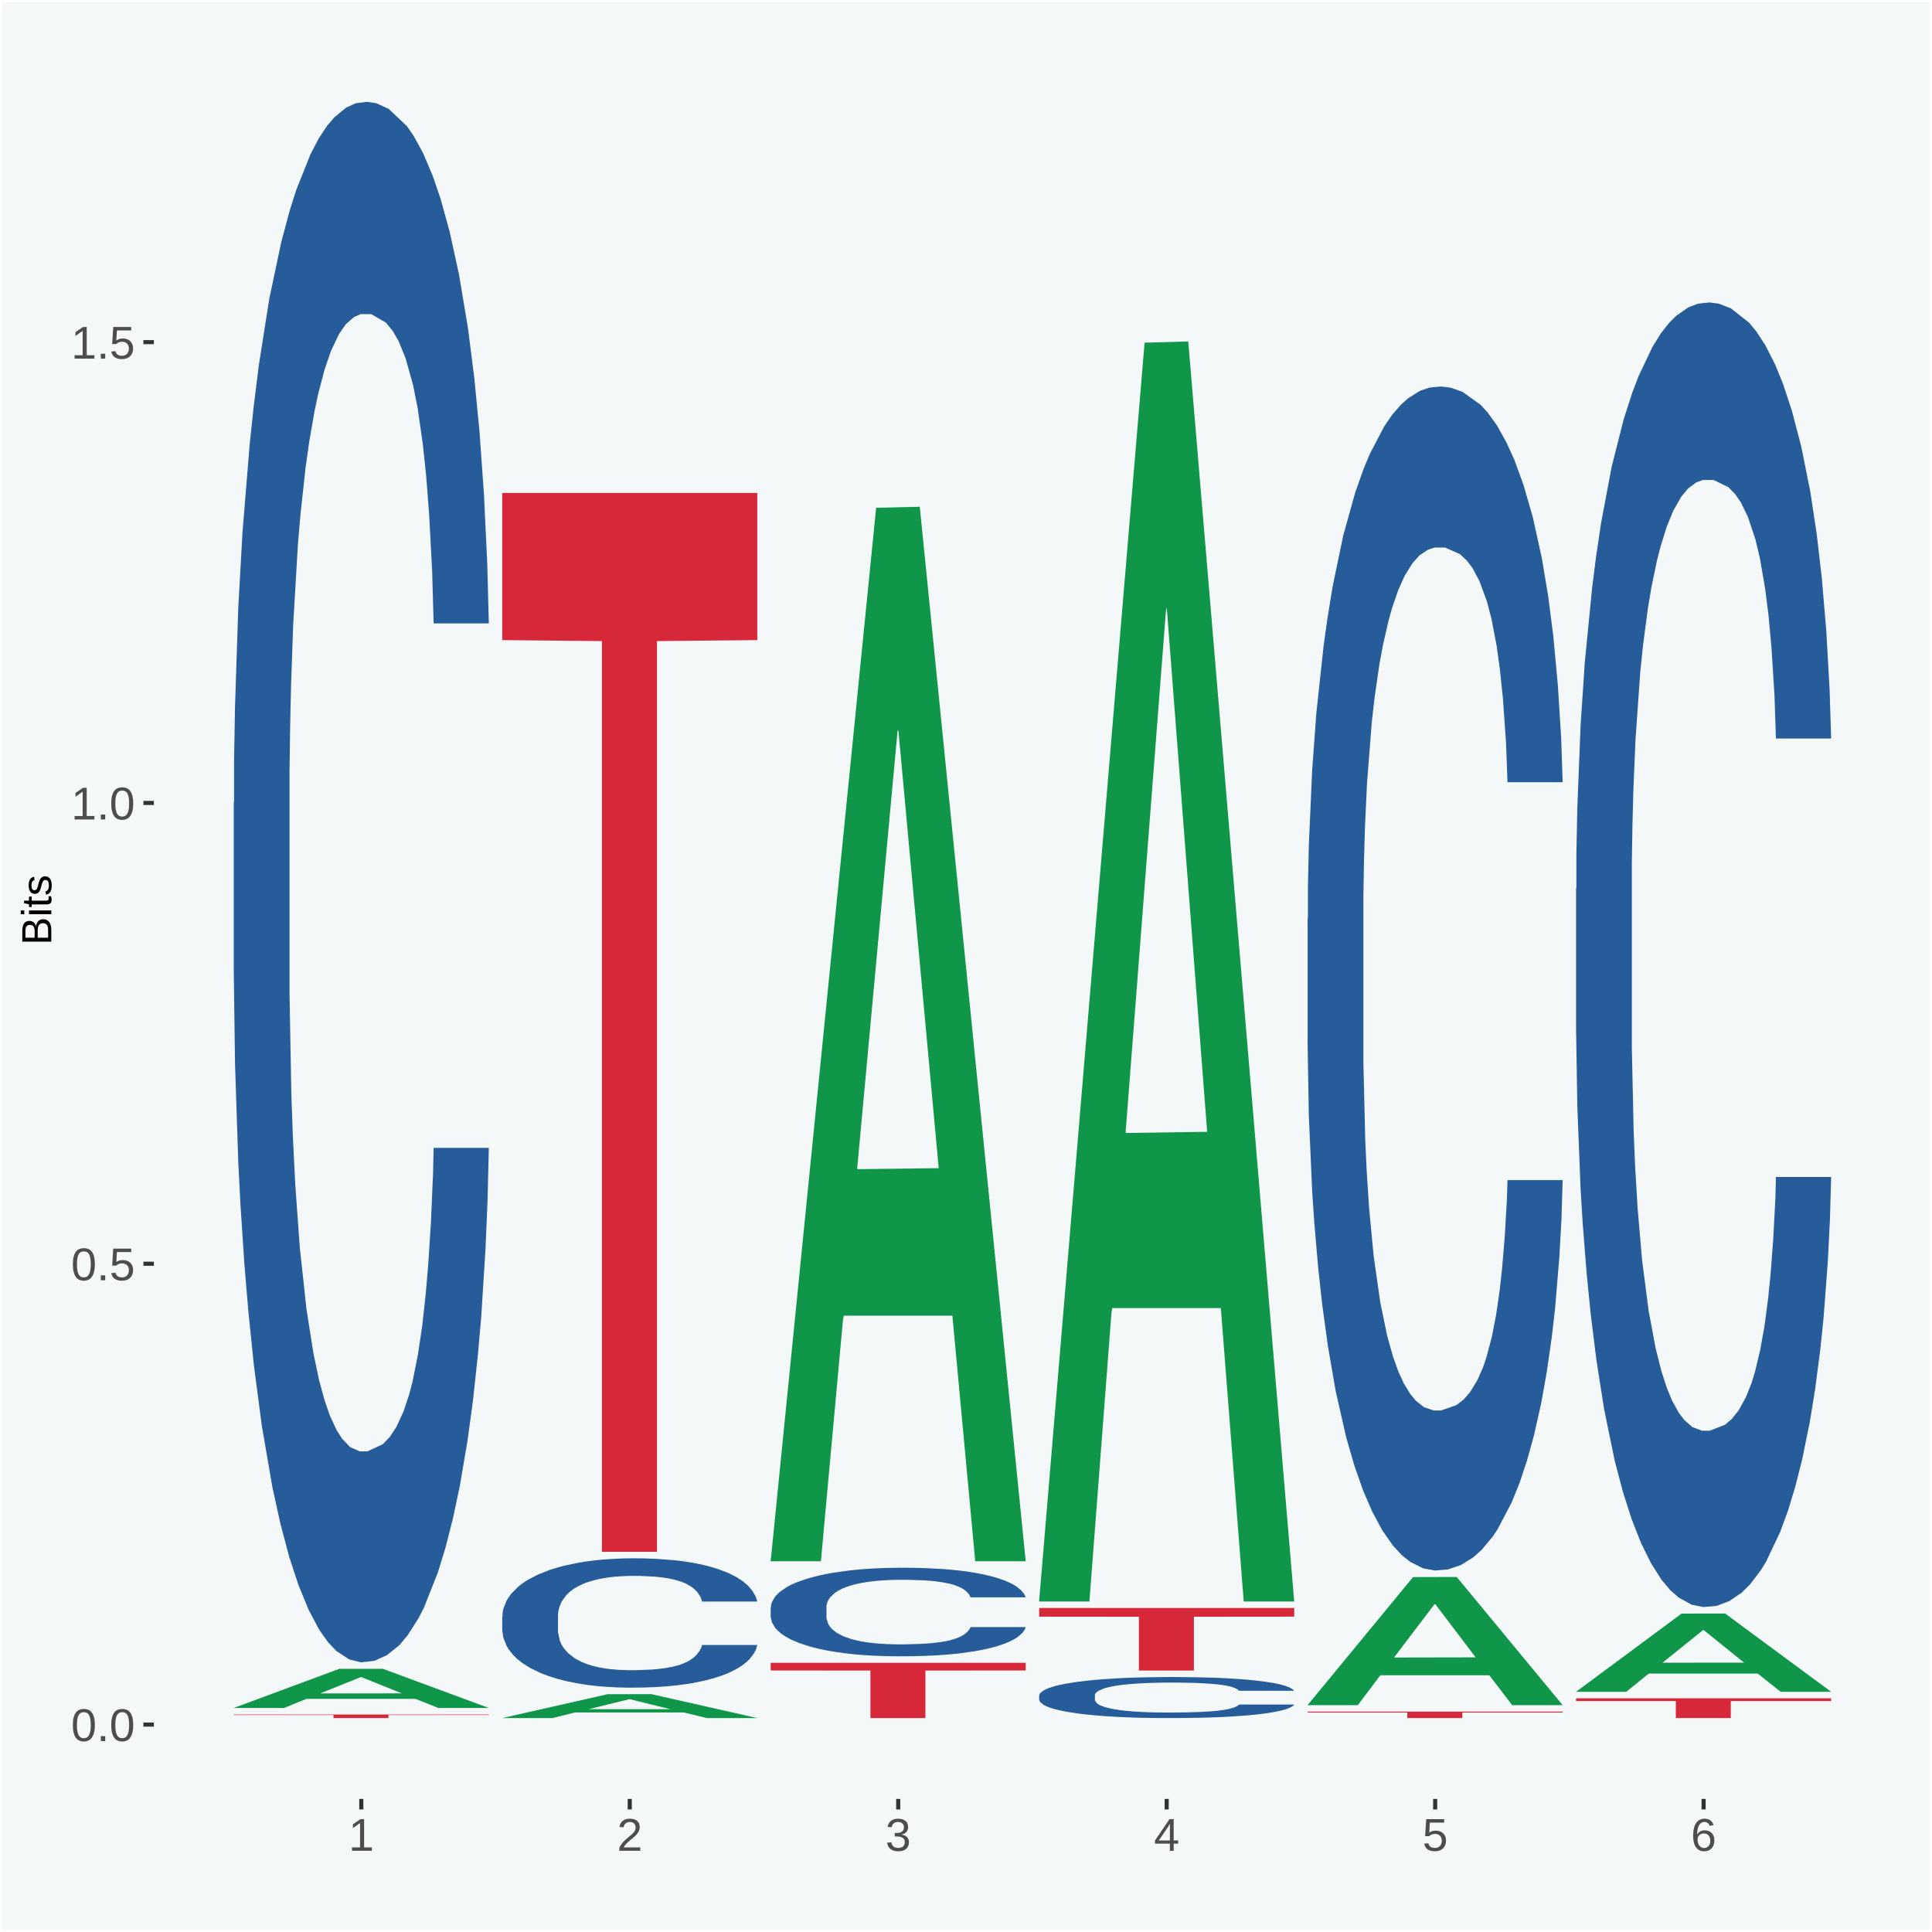
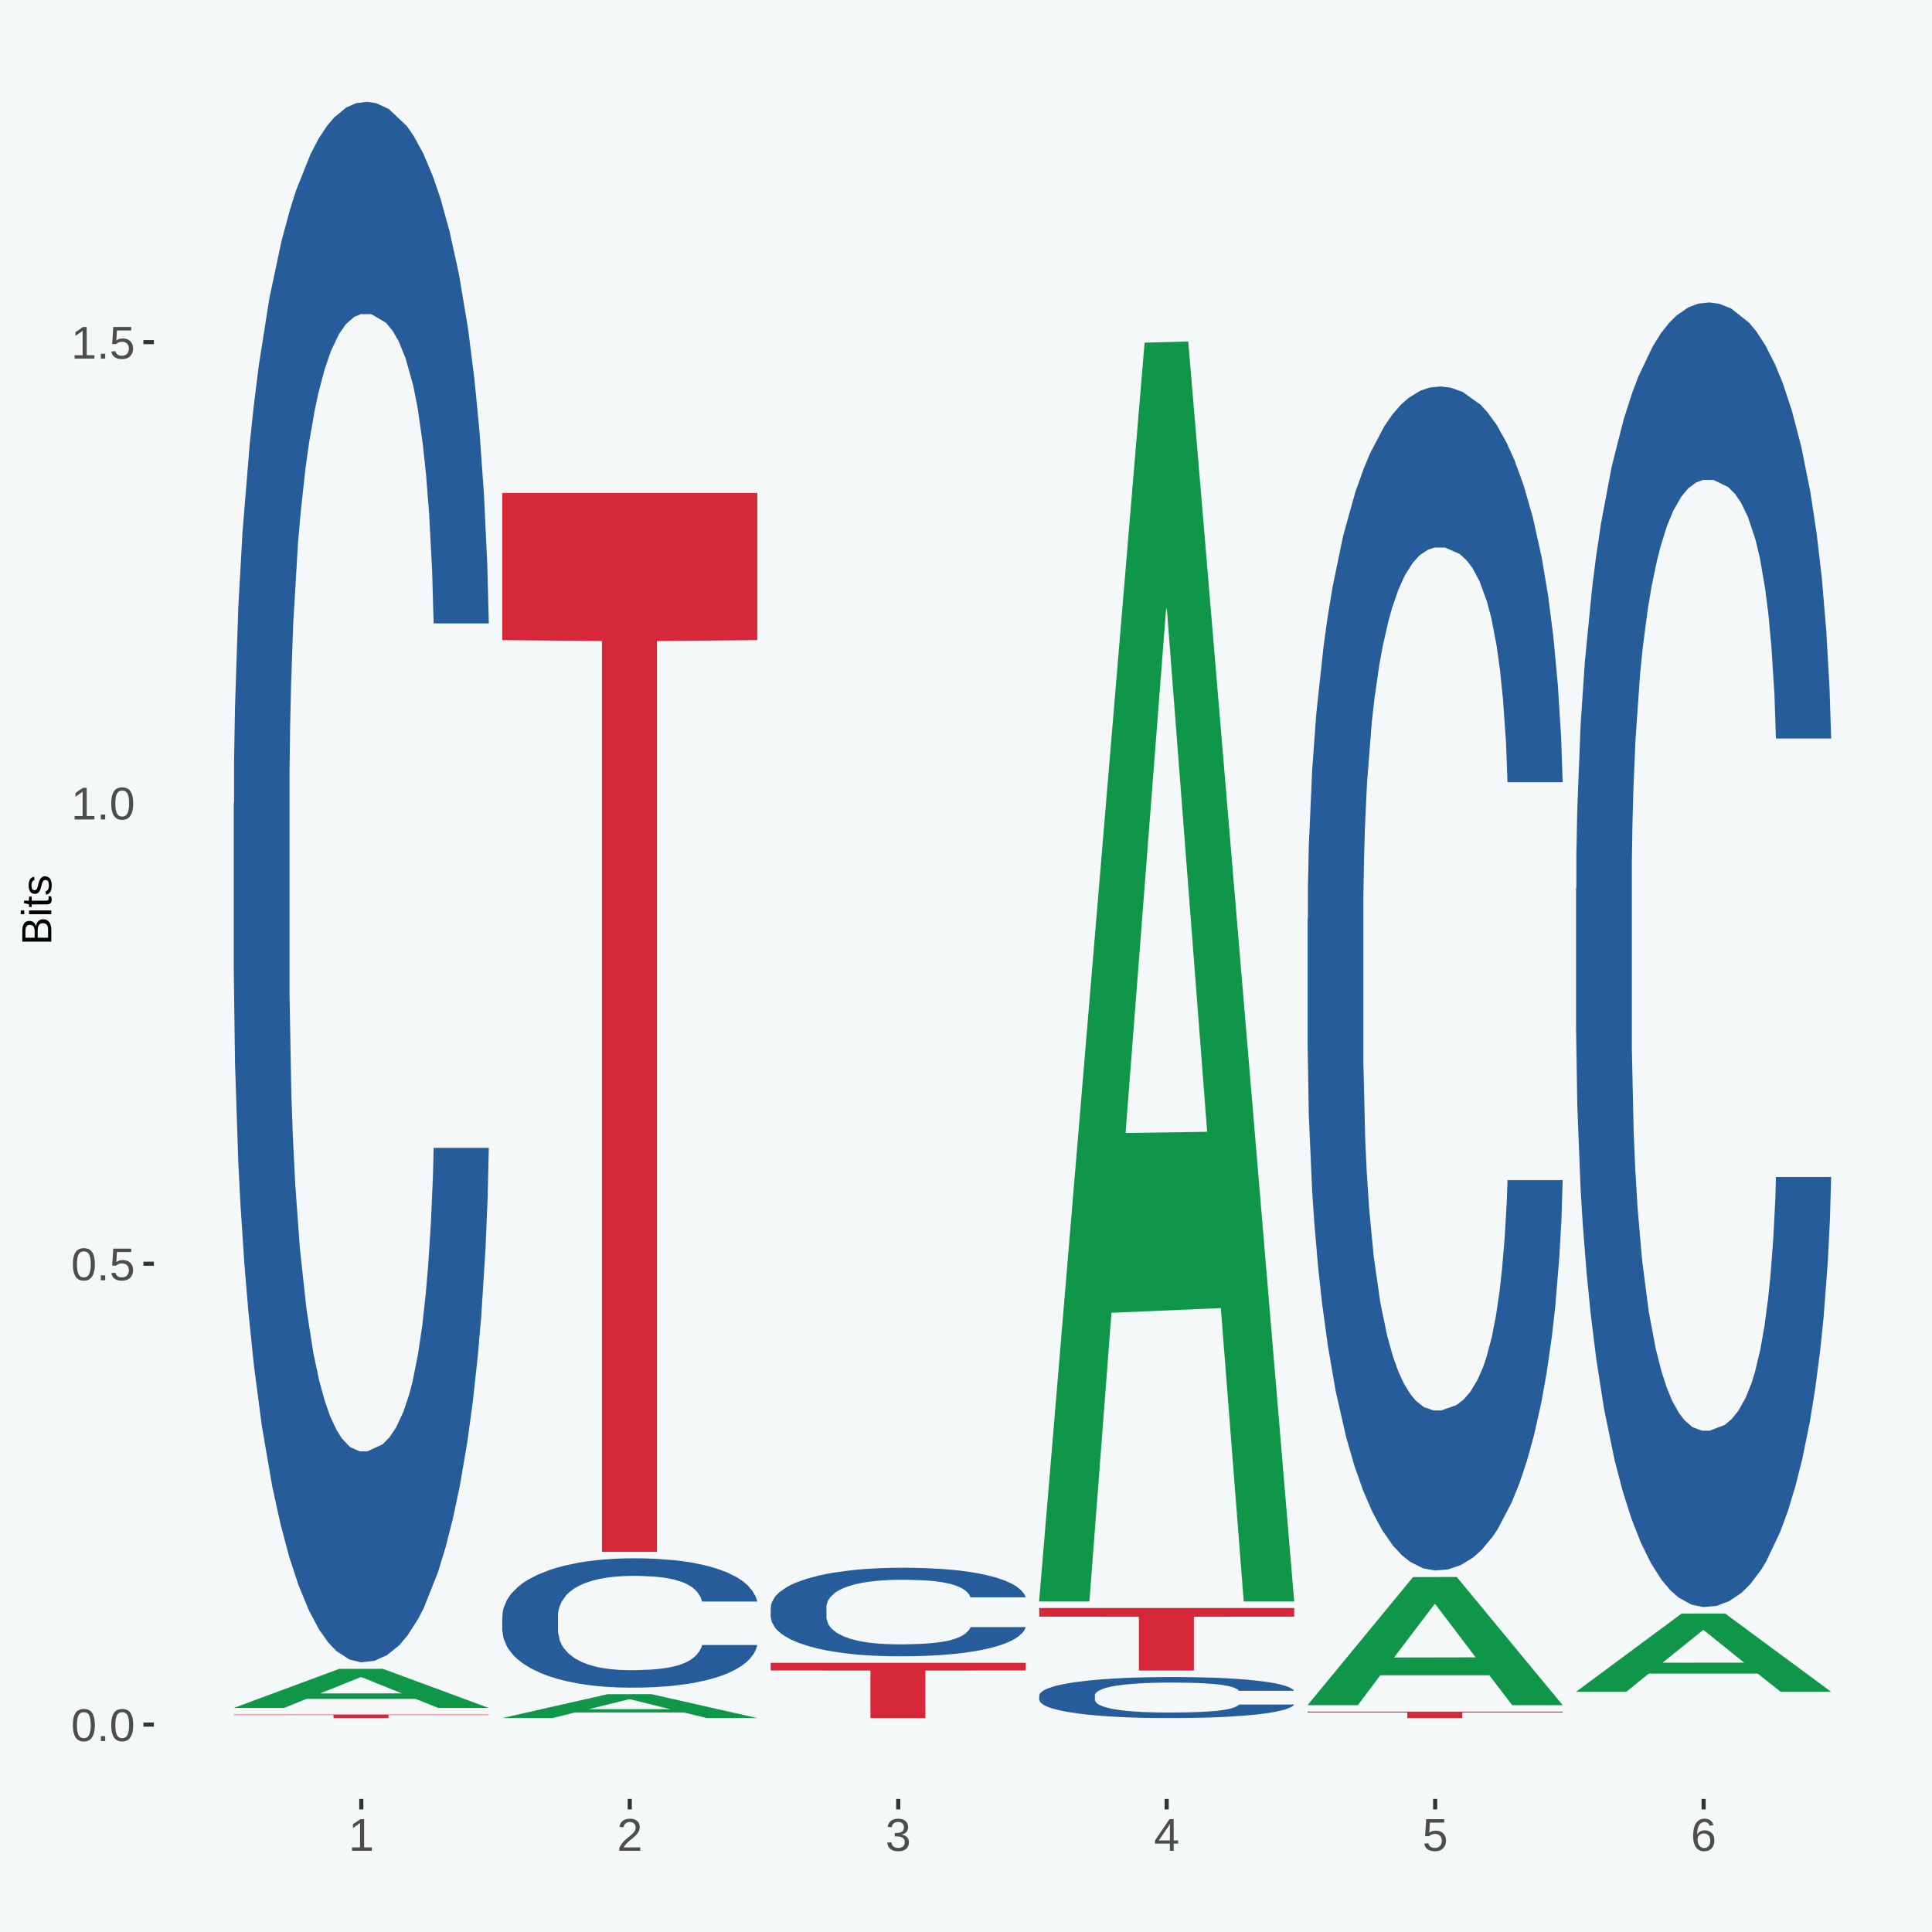
<svg xmlns="http://www.w3.org/2000/svg" xmlns:xlink="http://www.w3.org/1999/xlink" width="504pt" height="504pt" viewBox="0 0 504 504" version="1.1">
  <defs>
    <g>
      <symbol overflow="visible" id="glyph0-0">
        <path style="stroke:none;" d="M 0.406 0 L 0.406 -8 L 3.594 -8 L 3.594 0 Z M 0.797 -0.406 L 3.188 -0.406 L 3.188 -7.594 L 0.797 -7.594 Z M 0.797 -0.406 " />
      </symbol>
      <symbol overflow="visible" id="glyph0-1">
        <path style="stroke:none;" d="M 6.203 -4.125 C 6.203 -3.332 6.125 -2.664 5.969 -2.125 C 5.82 -1.582 5.617 -1.145 5.359 -0.812 C 5.098 -0.477 4.789 -0.238 4.438 -0.094 C 4.094 0.051 3.723 0.125 3.328 0.125 C 2.922 0.125 2.539 0.051 2.188 -0.094 C 1.844 -0.238 1.539 -0.477 1.281 -0.812 C 1.031 -1.145 0.832 -1.582 0.688 -2.125 C 0.539 -2.664 0.469 -3.332 0.469 -4.125 C 0.469 -4.957 0.539 -5.645 0.688 -6.188 C 0.832 -6.738 1.035 -7.176 1.297 -7.5 C 1.555 -7.82 1.859 -8.047 2.203 -8.172 C 2.555 -8.305 2.941 -8.375 3.359 -8.375 C 3.754 -8.375 4.125 -8.305 4.469 -8.172 C 4.812 -8.047 5.113 -7.82 5.375 -7.5 C 5.633 -7.176 5.836 -6.738 5.984 -6.188 C 6.129 -5.645 6.203 -4.957 6.203 -4.125 Z M 5.141 -4.125 C 5.141 -4.781 5.098 -5.328 5.016 -5.766 C 4.941 -6.203 4.828 -6.551 4.672 -6.812 C 4.516 -7.07 4.328 -7.254 4.109 -7.359 C 3.891 -7.473 3.641 -7.531 3.359 -7.531 C 3.055 -7.531 2.789 -7.473 2.562 -7.359 C 2.344 -7.254 2.156 -7.07 2 -6.812 C 1.844 -6.551 1.723 -6.203 1.641 -5.766 C 1.566 -5.328 1.531 -4.781 1.531 -4.125 C 1.531 -3.5 1.57 -2.969 1.656 -2.531 C 1.738 -2.094 1.852 -1.742 2 -1.484 C 2.156 -1.223 2.344 -1.035 2.562 -0.922 C 2.789 -0.805 3.047 -0.75 3.328 -0.75 C 3.609 -0.75 3.859 -0.805 4.078 -0.922 C 4.305 -1.035 4.492 -1.223 4.641 -1.484 C 4.797 -1.742 4.914 -2.094 5 -2.531 C 5.094 -2.969 5.141 -3.5 5.141 -4.125 Z M 5.141 -4.125 " />
      </symbol>
      <symbol overflow="visible" id="glyph0-2">
        <path style="stroke:none;" d="M 1.094 0 L 1.094 -1.281 L 2.234 -1.281 L 2.234 0 Z M 1.094 0 " />
      </symbol>
      <symbol overflow="visible" id="glyph0-3">
        <path style="stroke:none;" d="M 6.172 -2.688 C 6.172 -2.27 6.109 -1.891 5.984 -1.547 C 5.859 -1.203 5.672 -0.906 5.422 -0.656 C 5.18 -0.414 4.879 -0.223 4.516 -0.078 C 4.148 0.055 3.723 0.125 3.234 0.125 C 2.805 0.125 2.43 0.07 2.109 -0.031 C 1.785 -0.133 1.508 -0.273 1.281 -0.453 C 1.062 -0.629 0.883 -0.836 0.75 -1.078 C 0.625 -1.316 0.535 -1.57 0.484 -1.844 L 1.547 -1.969 C 1.586 -1.812 1.645 -1.66 1.719 -1.516 C 1.801 -1.367 1.91 -1.238 2.047 -1.125 C 2.18 -1.008 2.348 -0.914 2.547 -0.844 C 2.742 -0.781 2.984 -0.75 3.266 -0.75 C 3.535 -0.75 3.781 -0.789 4 -0.875 C 4.227 -0.957 4.422 -1.078 4.578 -1.234 C 4.734 -1.398 4.852 -1.602 4.938 -1.844 C 5.031 -2.082 5.078 -2.359 5.078 -2.672 C 5.078 -2.922 5.035 -3.148 4.953 -3.359 C 4.867 -3.578 4.75 -3.766 4.594 -3.922 C 4.445 -4.078 4.258 -4.195 4.031 -4.281 C 3.812 -4.363 3.562 -4.406 3.281 -4.406 C 3.113 -4.406 2.953 -4.391 2.797 -4.359 C 2.648 -4.328 2.516 -4.285 2.391 -4.234 C 2.266 -4.18 2.148 -4.117 2.047 -4.047 C 1.941 -3.973 1.844 -3.895 1.75 -3.812 L 0.719 -3.812 L 1 -8.25 L 5.688 -8.25 L 5.688 -7.359 L 1.953 -7.359 L 1.797 -4.734 C 1.984 -4.879 2.219 -5.004 2.5 -5.109 C 2.781 -5.211 3.113 -5.266 3.5 -5.266 C 3.914 -5.266 4.285 -5.203 4.609 -5.078 C 4.941 -4.953 5.223 -4.773 5.453 -4.547 C 5.68 -4.316 5.859 -4.047 5.984 -3.734 C 6.109 -3.422 6.172 -3.07 6.172 -2.688 Z M 6.172 -2.688 " />
      </symbol>
      <symbol overflow="visible" id="glyph0-4">
        <path style="stroke:none;" d="M 0.922 0 L 0.922 -0.891 L 3.016 -0.891 L 3.016 -7.25 L 1.156 -5.922 L 1.156 -6.922 L 3.109 -8.25 L 4.078 -8.25 L 4.078 -0.891 L 6.094 -0.891 L 6.094 0 Z M 0.922 0 " />
      </symbol>
      <symbol overflow="visible" id="glyph0-5">
        <path style="stroke:none;" d="M 0.609 0 L 0.609 -0.75 C 0.805 -1.207 1.047 -1.609 1.328 -1.953 C 1.617 -2.305 1.922 -2.625 2.234 -2.906 C 2.555 -3.188 2.867 -3.445 3.172 -3.688 C 3.484 -3.938 3.766 -4.18 4.016 -4.422 C 4.266 -4.66 4.469 -4.91 4.625 -5.172 C 4.781 -5.441 4.859 -5.742 4.859 -6.078 C 4.859 -6.316 4.82 -6.523 4.75 -6.703 C 4.676 -6.879 4.57 -7.023 4.438 -7.141 C 4.312 -7.266 4.156 -7.359 3.969 -7.422 C 3.781 -7.484 3.578 -7.516 3.359 -7.516 C 3.141 -7.516 2.938 -7.484 2.75 -7.422 C 2.57 -7.367 2.41 -7.281 2.266 -7.156 C 2.117 -7.039 2 -6.895 1.906 -6.719 C 1.812 -6.551 1.754 -6.352 1.734 -6.125 L 0.656 -6.219 C 0.688 -6.508 0.766 -6.785 0.891 -7.047 C 1.023 -7.316 1.203 -7.551 1.422 -7.75 C 1.648 -7.945 1.922 -8.098 2.234 -8.203 C 2.555 -8.316 2.93 -8.375 3.359 -8.375 C 3.766 -8.375 4.125 -8.328 4.438 -8.234 C 4.758 -8.141 5.031 -7.992 5.25 -7.797 C 5.477 -7.609 5.648 -7.375 5.766 -7.094 C 5.879 -6.812 5.938 -6.488 5.938 -6.125 C 5.938 -5.844 5.883 -5.578 5.781 -5.328 C 5.688 -5.078 5.555 -4.836 5.391 -4.609 C 5.223 -4.379 5.031 -4.16 4.812 -3.953 C 4.594 -3.742 4.363 -3.535 4.125 -3.328 C 3.895 -3.129 3.656 -2.93 3.406 -2.734 C 3.164 -2.535 2.938 -2.336 2.719 -2.141 C 2.508 -1.941 2.32 -1.738 2.156 -1.531 C 1.988 -1.332 1.859 -1.117 1.766 -0.891 L 6.078 -0.891 L 6.078 0 Z M 0.609 0 " />
      </symbol>
      <symbol overflow="visible" id="glyph0-6">
        <path style="stroke:none;" d="M 6.141 -2.281 C 6.141 -1.906 6.078 -1.566 5.953 -1.266 C 5.836 -0.973 5.66 -0.723 5.422 -0.516 C 5.18 -0.305 4.883 -0.145 4.531 -0.031 C 4.188 0.07 3.789 0.125 3.344 0.125 C 2.832 0.125 2.398 0.062 2.047 -0.062 C 1.703 -0.195 1.414 -0.367 1.188 -0.578 C 0.957 -0.785 0.785 -1.02 0.672 -1.281 C 0.566 -1.551 0.492 -1.832 0.453 -2.125 L 1.547 -2.219 C 1.578 -2 1.633 -1.801 1.719 -1.625 C 1.801 -1.445 1.914 -1.289 2.062 -1.156 C 2.207 -1.031 2.383 -0.93 2.594 -0.859 C 2.801 -0.785 3.051 -0.75 3.344 -0.75 C 3.875 -0.75 4.289 -0.879 4.594 -1.141 C 4.895 -1.41 5.047 -1.801 5.047 -2.312 C 5.047 -2.613 4.977 -2.859 4.844 -3.047 C 4.707 -3.234 4.539 -3.379 4.344 -3.484 C 4.145 -3.586 3.926 -3.656 3.688 -3.688 C 3.445 -3.727 3.227 -3.75 3.031 -3.75 L 2.438 -3.75 L 2.438 -4.656 L 3.016 -4.656 C 3.211 -4.656 3.414 -4.676 3.625 -4.719 C 3.844 -4.758 4.039 -4.832 4.219 -4.938 C 4.395 -5.051 4.539 -5.195 4.656 -5.375 C 4.77 -5.562 4.828 -5.797 4.828 -6.078 C 4.828 -6.523 4.695 -6.875 4.438 -7.125 C 4.188 -7.383 3.801 -7.516 3.281 -7.516 C 2.82 -7.516 2.445 -7.395 2.156 -7.156 C 1.875 -6.914 1.707 -6.578 1.656 -6.141 L 0.594 -6.234 C 0.633 -6.598 0.734 -6.91 0.891 -7.172 C 1.047 -7.441 1.242 -7.664 1.484 -7.844 C 1.734 -8.02 2.008 -8.148 2.312 -8.234 C 2.625 -8.328 2.953 -8.375 3.297 -8.375 C 3.754 -8.375 4.148 -8.316 4.484 -8.203 C 4.816 -8.086 5.086 -7.93 5.297 -7.734 C 5.516 -7.535 5.672 -7.301 5.766 -7.031 C 5.867 -6.77 5.922 -6.488 5.922 -6.188 C 5.922 -5.945 5.883 -5.723 5.812 -5.516 C 5.75 -5.305 5.645 -5.113 5.5 -4.938 C 5.363 -4.77 5.188 -4.625 4.969 -4.5 C 4.75 -4.383 4.488 -4.297 4.188 -4.234 L 4.188 -4.219 C 4.52 -4.176 4.805 -4.098 5.047 -3.984 C 5.297 -3.867 5.5 -3.723 5.656 -3.547 C 5.82 -3.379 5.941 -3.188 6.016 -2.969 C 6.098 -2.75 6.141 -2.52 6.141 -2.281 Z M 6.141 -2.281 " />
      </symbol>
      <symbol overflow="visible" id="glyph0-7">
        <path style="stroke:none;" d="M 5.156 -1.875 L 5.156 0 L 4.172 0 L 4.172 -1.875 L 0.281 -1.875 L 0.281 -2.688 L 4.062 -8.25 L 5.156 -8.25 L 5.156 -2.703 L 6.328 -2.703 L 6.328 -1.875 Z M 4.172 -7.062 C 4.16 -7.039 4.141 -7.004 4.109 -6.953 C 4.078 -6.898 4.039 -6.836 4 -6.766 C 3.957 -6.691 3.914 -6.617 3.875 -6.547 C 3.844 -6.473 3.812 -6.414 3.781 -6.375 L 1.656 -3.25 C 1.633 -3.219 1.602 -3.176 1.562 -3.125 C 1.531 -3.07 1.492 -3.02 1.453 -2.969 C 1.422 -2.914 1.383 -2.863 1.344 -2.812 C 1.301 -2.77 1.27 -2.734 1.25 -2.703 L 4.172 -2.703 Z M 4.172 -7.062 " />
      </symbol>
      <symbol overflow="visible" id="glyph0-8">
        <path style="stroke:none;" d="M 6.141 -2.703 C 6.141 -2.285 6.082 -1.906 5.969 -1.562 C 5.852 -1.219 5.68 -0.922 5.453 -0.672 C 5.234 -0.422 4.957 -0.223 4.625 -0.078 C 4.289 0.055 3.91 0.125 3.484 0.125 C 3.004 0.125 2.582 0.031 2.219 -0.156 C 1.863 -0.344 1.566 -0.609 1.328 -0.953 C 1.086 -1.297 0.906 -1.719 0.781 -2.219 C 0.664 -2.727 0.609 -3.301 0.609 -3.938 C 0.609 -4.676 0.676 -5.32 0.812 -5.875 C 0.945 -6.426 1.141 -6.883 1.391 -7.25 C 1.648 -7.625 1.961 -7.906 2.328 -8.094 C 2.691 -8.281 3.102 -8.375 3.562 -8.375 C 3.844 -8.375 4.102 -8.344 4.344 -8.281 C 4.594 -8.227 4.816 -8.133 5.016 -8 C 5.223 -7.875 5.398 -7.703 5.547 -7.484 C 5.703 -7.273 5.828 -7.016 5.922 -6.703 L 4.906 -6.516 C 4.801 -6.867 4.629 -7.125 4.391 -7.281 C 4.148 -7.445 3.867 -7.531 3.547 -7.531 C 3.266 -7.531 3.004 -7.457 2.766 -7.312 C 2.535 -7.176 2.336 -6.973 2.172 -6.703 C 2.004 -6.43 1.875 -6.086 1.781 -5.672 C 1.695 -5.266 1.656 -4.789 1.656 -4.25 C 1.852 -4.602 2.125 -4.875 2.469 -5.062 C 2.812 -5.25 3.207 -5.344 3.656 -5.344 C 4.031 -5.344 4.367 -5.281 4.672 -5.156 C 4.984 -5.031 5.25 -4.852 5.469 -4.625 C 5.688 -4.406 5.852 -4.129 5.969 -3.797 C 6.082 -3.473 6.141 -3.109 6.141 -2.703 Z M 5.078 -2.656 C 5.078 -2.938 5.039 -3.191 4.969 -3.422 C 4.895 -3.66 4.785 -3.859 4.641 -4.016 C 4.504 -4.18 4.332 -4.305 4.125 -4.391 C 3.926 -4.484 3.688 -4.531 3.406 -4.531 C 3.219 -4.531 3.023 -4.5 2.828 -4.438 C 2.629 -4.383 2.453 -4.289 2.297 -4.156 C 2.141 -4.031 2.008 -3.863 1.906 -3.656 C 1.812 -3.457 1.766 -3.207 1.766 -2.906 C 1.766 -2.602 1.801 -2.316 1.875 -2.047 C 1.957 -1.785 2.07 -1.555 2.219 -1.359 C 2.363 -1.172 2.539 -1.02 2.75 -0.906 C 2.957 -0.789 3.191 -0.734 3.453 -0.734 C 3.703 -0.734 3.926 -0.773 4.125 -0.859 C 4.332 -0.953 4.504 -1.082 4.641 -1.25 C 4.785 -1.414 4.895 -1.613 4.969 -1.844 C 5.039 -2.082 5.078 -2.352 5.078 -2.656 Z M 5.078 -2.656 " />
      </symbol>
      <symbol overflow="visible" id="glyph1-0">
        <path style="stroke:none;" d="M 0 -0.359 L -7.328 -0.359 L -7.328 -3.281 L 0 -3.281 Z M -0.359 -0.734 L -0.359 -2.922 L -6.969 -2.922 L -6.969 -0.734 Z M -0.359 -0.734 " />
      </symbol>
      <symbol overflow="visible" id="glyph1-1">
        <path style="stroke:none;" d="M -2.125 -6.75 C -1.75 -6.75 -1.426 -6.676 -1.156 -6.531 C -0.883 -6.383 -0.66 -6.18 -0.484 -5.922 C -0.316 -5.672 -0.191 -5.375 -0.109 -5.031 C -0.035 -4.695 0 -4.344 0 -3.969 L 0 -0.906 L -7.562 -0.906 L -7.562 -3.656 C -7.562 -4.07 -7.523 -4.441 -7.453 -4.766 C -7.391 -5.098 -7.281 -5.379 -7.125 -5.609 C -6.977 -5.836 -6.789 -6.008 -6.562 -6.125 C -6.332 -6.25 -6.055 -6.312 -5.734 -6.312 C -5.523 -6.312 -5.328 -6.281 -5.141 -6.219 C -4.953 -6.164 -4.781 -6.078 -4.625 -5.953 C -4.477 -5.836 -4.348 -5.688 -4.234 -5.5 C -4.129 -5.32 -4.047 -5.113 -3.984 -4.875 C -3.953 -5.176 -3.883 -5.441 -3.781 -5.672 C -3.676 -5.91 -3.539 -6.109 -3.375 -6.266 C -3.219 -6.43 -3.031 -6.551 -2.812 -6.625 C -2.602 -6.707 -2.375 -6.75 -2.125 -6.75 Z M -5.609 -5.281 C -6.016 -5.281 -6.305 -5.141 -6.484 -4.859 C -6.66 -4.586 -6.75 -4.188 -6.75 -3.656 L -6.75 -1.922 L -4.344 -1.922 L -4.344 -3.656 C -4.344 -3.957 -4.375 -4.211 -4.438 -4.422 C -4.5 -4.629 -4.582 -4.797 -4.688 -4.922 C -4.801 -5.047 -4.93 -5.133 -5.078 -5.188 C -5.234 -5.25 -5.41 -5.281 -5.609 -5.281 Z M -2.219 -5.719 C -2.457 -5.719 -2.66 -5.672 -2.828 -5.578 C -2.992 -5.492 -3.129 -5.367 -3.234 -5.203 C -3.348 -5.047 -3.426 -4.848 -3.469 -4.609 C -3.52 -4.379 -3.547 -4.125 -3.547 -3.844 L -3.547 -1.922 L -0.828 -1.922 L -0.828 -3.922 C -0.828 -4.18 -0.848 -4.422 -0.891 -4.641 C -0.93 -4.859 -1.004 -5.047 -1.109 -5.203 C -1.211 -5.367 -1.352 -5.492 -1.531 -5.578 C -1.719 -5.672 -1.945 -5.719 -2.219 -5.719 Z M -2.219 -5.719 " />
      </symbol>
      <symbol overflow="visible" id="glyph1-2">
        <path style="stroke:none;" d="M -7.047 -0.734 L -7.969 -0.734 L -7.969 -1.703 L -7.047 -1.703 Z M 0 -0.734 L -5.812 -0.734 L -5.812 -1.703 L 0 -1.703 Z M 0 -0.734 " />
      </symbol>
      <symbol overflow="visible" id="glyph1-3">
        <path style="stroke:none;" d="M -0.047 -2.969 C -0.004 -2.82 0.023 -2.672 0.047 -2.516 C 0.078 -2.367 0.094 -2.195 0.094 -2 C 0.094 -1.227 -0.348 -0.844 -1.234 -0.844 L -5.109 -0.844 L -5.109 -0.172 L -5.812 -0.172 L -5.812 -0.875 L -7.109 -1.156 L -7.109 -1.812 L -5.812 -1.812 L -5.812 -2.875 L -5.109 -2.875 L -5.109 -1.812 L -1.438 -1.812 C -1.156 -1.812 -0.957 -1.852 -0.844 -1.938 C -0.738 -2.031 -0.688 -2.191 -0.688 -2.422 C -0.688 -2.516 -0.691 -2.602 -0.703 -2.688 C -0.711 -2.77 -0.727 -2.863 -0.75 -2.969 Z M -0.047 -2.969 " />
      </symbol>
      <symbol overflow="visible" id="glyph1-4">
        <path style="stroke:none;" d="M -1.609 -5.109 C -1.336 -5.109 -1.094 -5.051 -0.875 -4.938 C -0.664 -4.832 -0.488 -4.68 -0.344 -4.484 C -0.195 -4.285 -0.082 -4.039 0 -3.75 C 0.07 -3.457 0.109 -3.125 0.109 -2.75 C 0.109 -2.406 0.082 -2.098 0.031 -1.828 C -0.02 -1.555 -0.102 -1.316 -0.219 -1.109 C -0.332 -0.91 -0.484 -0.742 -0.672 -0.609 C -0.859 -0.473 -1.086 -0.375 -1.359 -0.312 L -1.531 -1.156 C -1.219 -1.238 -0.988 -1.41 -0.844 -1.672 C -0.695 -1.93 -0.625 -2.289 -0.625 -2.75 C -0.625 -2.957 -0.641 -3.145 -0.672 -3.312 C -0.703 -3.488 -0.75 -3.641 -0.812 -3.766 C -0.883 -3.891 -0.977 -3.984 -1.094 -4.047 C -1.207 -4.117 -1.352 -4.156 -1.531 -4.156 C -1.707 -4.156 -1.848 -4.113 -1.953 -4.031 C -2.066 -3.957 -2.16 -3.844 -2.234 -3.688 C -2.316 -3.539 -2.383 -3.363 -2.438 -3.156 C -2.5 -2.945 -2.562 -2.719 -2.625 -2.469 C -2.688 -2.238 -2.754 -2.008 -2.828 -1.781 C -2.898 -1.551 -3 -1.344 -3.125 -1.156 C -3.25 -0.969 -3.398 -0.816 -3.578 -0.703 C -3.766 -0.586 -4 -0.531 -4.281 -0.531 C -4.812 -0.531 -5.211 -0.719 -5.484 -1.094 C -5.766 -1.477 -5.906 -2.031 -5.906 -2.75 C -5.906 -3.395 -5.789 -3.906 -5.562 -4.281 C -5.332 -4.656 -4.973 -4.895 -4.484 -5 L -4.375 -4.125 C -4.52 -4.094 -4.645 -4.035 -4.75 -3.953 C -4.852 -3.867 -4.938 -3.766 -5 -3.641 C -5.062 -3.516 -5.102 -3.375 -5.125 -3.219 C -5.156 -3.07 -5.172 -2.914 -5.172 -2.75 C -5.172 -2.312 -5.102 -1.988 -4.969 -1.781 C -4.844 -1.582 -4.645 -1.484 -4.375 -1.484 C -4.219 -1.484 -4.086 -1.52 -3.984 -1.594 C -3.879 -1.664 -3.789 -1.77 -3.719 -1.906 C -3.656 -2.051 -3.598 -2.219 -3.547 -2.406 C -3.492 -2.602 -3.438 -2.816 -3.375 -3.047 C -3.332 -3.203 -3.289 -3.359 -3.25 -3.516 C -3.207 -3.68 -3.156 -3.836 -3.094 -3.984 C -3.031 -4.141 -2.957 -4.285 -2.875 -4.422 C -2.789 -4.555 -2.688 -4.672 -2.562 -4.766 C -2.445 -4.867 -2.312 -4.953 -2.156 -5.016 C -2 -5.078 -1.816 -5.109 -1.609 -5.109 Z M -1.609 -5.109 " />
      </symbol>
    </g>
    <clipPath id="clip1">
      <path d="M 40.148 5.48 L 498.52 5.48 L 498.52 469.281 L 40.148 469.281 Z M 40.148 5.48 " />
    </clipPath>
  </defs>
  <g id="surface1">
    <rect x="0" y="0" width="504" height="504" style="fill:rgb(96.078%,97.255%,97.647%);fill-opacity:1;stroke:none;" />
-     <path style="fill:none;stroke-width:1.07;stroke-linecap:round;stroke-linejoin:round;stroke:rgb(100%,100%,100%);stroke-opacity:1;stroke-miterlimit:10;" d="M 0 0 L 504 0 L 504 504 L 0 504 Z M 0 0 " transform="matrix(1,0,0,-1,0,504)" />
    <g clip-path="url(#clip1)" clip-rule="nonzero">
      <path style=" stroke:none;fill-rule:nonzero;fill:rgb(96.078%,97.255%,97.647%);fill-opacity:1;" d="M 40.148 469.281 L 498.52 469.281 L 498.52 5.48 L 40.148 5.48 Z M 40.148 469.281 " />
    </g>
    <path style=" stroke:none;fill-rule:nonzero;fill:rgb(6.274%,58.824%,28.235%);fill-opacity:1;" d="M 60.98 445.539 L 61.051 445.531 L 88.488 435.352 L 99.871 435.34 L 127.52 445.559 L 114.352 445.559 L 108.379 443.18 L 80.051 443.18 L 79.852 443.219 L 74.078 445.559 L 60.98 445.559 L 60.98 445.539 L 83.621 441.762 L 104.809 441.75 L 94.32 437.52 L 94.18 437.5 L 94.039 437.531 L 83.551 441.75 L 83.621 441.762 Z M 60.98 445.539 " />
    <path style=" stroke:none;fill-rule:nonzero;fill:rgb(14.51%,36.078%,60.001%);fill-opacity:1;" d="M 60.98 209.469 L 61.059 209.102 L 61.059 198.691 L 61.301 184.559 L 62.16 158.539 L 63.262 138.828 L 65.148 115.789 L 66.172 106.121 L 67.512 95.34 L 70.262 77.859 L 73.41 62.988 L 75.609 54.82 L 77.262 49.609 L 80.961 40.32 L 83.078 36.23 L 85.281 32.879 L 87.172 30.648 L 90.32 28.051 L 92.828 26.93 L 95.738 26.559 L 98.18 26.93 L 101.41 28.422 L 106.129 32.879 L 107.93 35.48 L 110.371 39.941 L 112.891 45.891 L 114.93 51.84 L 117.289 60.391 L 119.73 71.539 L 122.09 85.672 L 123.738 98.68 L 125.078 112.441 L 126.262 129.172 L 127.121 147.391 L 127.52 162.629 L 113.121 162.629 L 112.73 148.871 L 111.941 134 L 111.16 123.961 L 110.289 115.789 L 108.961 106.488 L 107.781 100.539 L 105.809 93.48 L 104 89.02 L 102.512 86.422 L 100.699 84.191 L 96.852 81.949 L 94.09 81.949 L 92.359 82.699 L 90.238 84.559 L 88.43 87.16 L 86.309 91.621 L 84.66 96.449 L 83 102.77 L 82.059 107.23 L 80.641 115.41 L 79.699 122.109 L 78.441 133.629 L 77.73 141.809 L 76.48 163 L 75.93 178.609 L 75.691 189.398 L 75.531 201.289 L 75.531 259.289 L 76 285.309 L 76.398 296.461 L 77.031 309.102 L 78.211 325.461 L 79.941 341.449 L 81.75 352.969 L 83.238 360.039 L 84.66 365.238 L 86.07 369.328 L 87.801 373.051 L 89.219 375.281 L 91.34 377.512 L 93.859 378.621 L 95.82 378.621 L 99.828 376.77 L 101.641 374.91 L 103.371 372.301 L 105.262 368.219 L 106.75 363.75 L 107.621 360.41 L 109.031 353.34 L 110.141 345.91 L 111.078 337.359 L 111.711 329.922 L 112.422 318.77 L 112.969 306.129 L 113.121 299.441 L 127.52 299.441 L 127.199 312.82 L 126.648 325.828 L 125.551 343.309 L 124.68 353.34 L 123.352 365.609 L 121.93 376.02 L 119.969 387.551 L 118.16 396.102 L 116.27 403.531 L 114.23 410.219 L 110.531 419.52 L 109.191 422.121 L 106.359 426.578 L 104.16 429.191 L 100.93 431.789 L 97.629 433.27 L 94.172 433.648 L 91.102 432.898 L 87.719 430.672 L 85.602 428.441 L 83.238 425.102 L 80.488 419.891 L 77.891 413.57 L 75.449 406.141 L 73.172 397.578 L 71.051 387.922 L 68.301 371.93 L 66.25 356.32 L 64.762 341.82 L 63.738 329.551 L 62.711 313.941 L 62.16 303.16 L 61.301 277.129 L 60.98 252.969 Z M 60.98 209.469 " />
    <path style=" stroke:none;fill-rule:nonzero;fill:rgb(83.922%,15.686%,22.353%);fill-opacity:1;" d="M 60.98 447.262 L 127.52 447.262 L 127.52 447.391 L 101.34 447.391 L 101.34 448.191 L 87 448.191 L 87 447.391 L 60.98 447.391 Z M 60.98 447.262 " />
    <path style=" stroke:none;fill-rule:nonzero;fill:rgb(6.274%,58.824%,28.235%);fill-opacity:1;" d="M 131.02 448.18 L 131.09 448.18 L 158.52 441.961 L 169.91 441.949 L 197.551 448.191 L 184.379 448.191 L 178.41 446.738 L 150.09 446.738 L 149.879 446.762 L 144.121 448.191 L 131.02 448.191 L 131.02 448.18 L 153.648 445.871 L 174.852 445.871 L 164.352 443.281 L 164.219 443.27 L 164.078 443.289 L 153.578 445.871 L 153.648 445.871 Z M 131.02 448.18 " />
    <path style=" stroke:none;fill-rule:nonzero;fill:rgb(14.51%,36.078%,60.001%);fill-opacity:1;" d="M 131.02 421.68 L 131.102 421.648 L 131.102 420.781 L 131.328 419.609 L 132.199 417.449 L 133.301 415.82 L 135.191 413.91 L 136.211 413.109 L 137.551 412.211 L 140.301 410.77 L 143.441 409.531 L 145.648 408.859 L 147.301 408.422 L 150.988 407.648 L 153.121 407.309 L 155.32 407.039 L 157.211 406.852 L 160.352 406.641 L 162.871 406.539 L 165.781 406.512 L 168.219 406.539 L 171.441 406.672 L 176.16 407.039 L 177.969 407.25 L 180.41 407.621 L 182.922 408.121 L 184.969 408.609 L 187.328 409.32 L 189.762 410.238 L 192.121 411.41 L 193.77 412.488 L 195.109 413.629 L 196.289 415.02 L 197.16 416.531 L 197.551 417.789 L 183.16 417.789 L 182.762 416.648 L 181.98 415.422 L 181.191 414.59 L 180.328 413.91 L 178.988 413.141 L 177.809 412.648 L 175.84 412.059 L 174.039 411.691 L 172.539 411.48 L 170.73 411.289 L 166.879 411.109 L 164.129 411.109 L 162.398 411.172 L 160.27 411.32 L 158.461 411.539 L 156.34 411.91 L 154.691 412.309 L 153.039 412.828 L 152.09 413.199 L 150.68 413.879 L 149.73 414.43 L 148.48 415.391 L 147.77 416.07 L 146.512 417.82 L 145.961 419.121 L 145.719 420.012 L 145.57 421 L 145.57 425.809 L 146.039 427.961 L 146.43 428.891 L 147.059 429.941 L 148.238 431.289 L 149.969 432.621 L 151.781 433.57 L 153.27 434.16 L 154.691 434.59 L 156.102 434.93 L 157.84 435.238 L 159.25 435.422 L 161.371 435.609 L 163.891 435.699 L 165.859 435.699 L 169.871 435.539 L 171.68 435.391 L 173.41 435.172 L 175.289 434.84 L 176.789 434.469 L 177.648 434.191 L 179.07 433.602 L 180.172 432.988 L 181.109 432.281 L 181.738 431.66 L 182.449 430.738 L 183 429.691 L 183.16 429.129 L 197.551 429.129 L 197.238 430.238 L 196.68 431.32 L 195.578 432.77 L 194.719 433.602 L 193.379 434.621 L 191.969 435.48 L 190 436.441 L 188.191 437.148 L 186.301 437.762 L 184.262 438.32 L 180.559 439.09 L 179.23 439.301 L 176.391 439.672 L 174.191 439.891 L 170.969 440.109 L 167.672 440.23 L 164.211 440.262 L 161.141 440.199 L 157.762 440.012 L 155.629 439.828 L 153.27 439.551 L 150.52 439.121 L 147.93 438.602 L 145.488 437.98 L 143.211 437.27 L 141.078 436.469 L 138.328 435.141 L 136.289 433.852 L 134.789 432.648 L 133.77 431.629 L 132.75 430.34 L 132.199 429.441 L 131.328 427.281 L 131.02 425.281 Z M 131.02 421.68 " />
    <path style=" stroke:none;fill-rule:nonzero;fill:rgb(83.922%,15.686%,22.353%);fill-opacity:1;" d="M 131.02 128.59 L 197.551 128.59 L 197.551 166.98 L 171.379 167.238 L 171.379 404.82 L 157.031 404.82 L 157.031 167.238 L 131.02 166.98 Z M 131.02 128.59 " />
-     <path style=" stroke:none;fill-rule:nonzero;fill:rgb(6.274%,58.824%,28.235%);fill-opacity:1;" d="M 201.051 406.762 L 201.121 406.512 L 228.559 132.461 L 239.941 132.199 L 267.578 407.281 L 254.41 407.281 L 248.449 343.219 L 220.121 343.219 L 219.91 344.262 L 214.148 407.281 L 201.051 407.281 L 201.051 406.762 L 223.691 305 L 244.879 304.738 L 234.391 190.828 L 234.25 190.309 L 234.109 191.09 L 223.621 304.738 L 223.691 305 Z M 201.051 406.762 " />
    <path style=" stroke:none;fill-rule:nonzero;fill:rgb(14.51%,36.078%,60.001%);fill-opacity:1;" d="M 201.051 419.359 L 201.129 419.34 L 201.129 418.75 L 201.371 417.941 L 202.23 416.469 L 203.328 415.352 L 205.219 414.039 L 206.238 413.488 L 207.578 412.879 L 210.328 411.891 L 213.48 411.039 L 215.68 410.578 L 217.328 410.281 L 221.031 409.762 L 223.148 409.52 L 225.352 409.328 L 227.238 409.211 L 230.391 409.059 L 232.898 409 L 235.809 408.969 L 238.25 409 L 241.469 409.078 L 246.191 409.328 L 248 409.48 L 250.441 409.73 L 252.961 410.07 L 255 410.41 L 257.359 410.898 L 259.801 411.531 L 262.16 412.328 L 263.809 413.07 L 265.148 413.852 L 266.328 414.801 L 267.191 415.828 L 267.578 416.699 L 253.191 416.699 L 252.801 415.922 L 252.012 415.07 L 251.23 414.5 L 250.359 414.039 L 249.02 413.512 L 247.84 413.172 L 245.879 412.77 L 244.07 412.52 L 242.578 412.371 L 240.77 412.25 L 236.91 412.121 L 234.16 412.121 L 232.43 412.16 L 230.309 412.27 L 228.5 412.41 L 226.371 412.672 L 224.719 412.941 L 223.07 413.301 L 222.129 413.551 L 220.711 414.02 L 219.77 414.398 L 218.512 415.051 L 217.801 415.52 L 216.539 416.719 L 215.988 417.609 L 215.762 418.219 L 215.602 418.891 L 215.602 422.191 L 216.07 423.66 L 216.469 424.301 L 217.09 425.012 L 218.27 425.941 L 220 426.852 L 221.809 427.5 L 223.309 427.898 L 224.719 428.199 L 226.141 428.43 L 227.871 428.641 L 229.281 428.77 L 231.41 428.898 L 233.922 428.961 L 235.891 428.961 L 239.898 428.852 L 241.711 428.75 L 243.441 428.602 L 245.328 428.371 L 246.82 428.121 L 247.691 427.93 L 249.102 427.52 L 250.199 427.102 L 251.148 426.621 L 251.781 426.199 L 252.48 425.559 L 253.031 424.84 L 253.191 424.461 L 267.578 424.461 L 267.27 425.219 L 266.719 425.961 L 265.621 426.949 L 264.75 427.52 L 263.422 428.219 L 262 428.809 L 260.031 429.469 L 258.23 429.949 L 256.34 430.371 L 254.289 430.75 L 250.602 431.281 L 249.262 431.43 L 246.43 431.68 L 244.23 431.828 L 241 431.98 L 237.699 432.059 L 234.238 432.078 L 231.172 432.039 L 227.789 431.91 L 225.672 431.789 L 223.309 431.602 L 220.559 431.301 L 217.961 430.941 L 215.52 430.52 L 213.238 430.039 L 211.121 429.488 L 208.371 428.578 L 206.32 427.691 L 204.828 426.871 L 203.801 426.172 L 202.781 425.289 L 202.23 424.68 L 201.371 423.199 L 201.051 421.828 Z M 201.051 419.359 " />
    <path style=" stroke:none;fill-rule:nonzero;fill:rgb(83.922%,15.686%,22.353%);fill-opacity:1;" d="M 201.051 433.781 L 267.578 433.781 L 267.578 435.781 L 241.41 435.789 L 241.41 448.191 L 227.07 448.191 L 227.07 435.789 L 201.051 435.781 Z M 201.051 433.781 " />
-     <path style=" stroke:none;fill-rule:nonzero;fill:rgb(6.274%,58.824%,28.235%);fill-opacity:1;" d="M 271.09 417.172 L 271.148 416.859 L 298.59 89.391 L 309.98 89.078 L 337.621 417.781 L 324.449 417.781 L 318.48 341.238 L 290.148 341.238 L 289.949 342.469 L 284.191 417.781 L 271.09 417.781 L 271.09 417.172 L 293.719 295.559 L 314.91 295.25 L 304.422 159.141 L 304.281 158.52 L 304.148 159.449 L 293.648 295.25 L 293.719 295.559 Z M 271.09 417.172 " />
+     <path style=" stroke:none;fill-rule:nonzero;fill:rgb(6.274%,58.824%,28.235%);fill-opacity:1;" d="M 271.09 417.172 L 271.148 416.859 L 298.59 89.391 L 309.98 89.078 L 337.621 417.781 L 324.449 417.781 L 318.48 341.238 L 289.949 342.469 L 284.191 417.781 L 271.09 417.781 L 271.09 417.172 L 293.719 295.559 L 314.91 295.25 L 304.422 159.141 L 304.281 158.52 L 304.148 159.449 L 293.648 295.25 L 293.719 295.559 Z M 271.09 417.172 " />
    <path style=" stroke:none;fill-rule:nonzero;fill:rgb(14.51%,36.078%,60.001%);fill-opacity:1;" d="M 271.09 442.301 L 271.16 442.289 L 271.16 442.012 L 271.398 441.641 L 272.27 440.961 L 273.371 440.441 L 275.25 439.828 L 276.281 439.578 L 277.609 439.301 L 280.371 438.84 L 283.512 438.449 L 285.711 438.23 L 287.359 438.09 L 291.059 437.852 L 293.18 437.738 L 295.391 437.648 L 297.27 437.602 L 300.422 437.531 L 302.941 437.5 L 305.852 437.488 L 308.281 437.5 L 311.512 437.539 L 316.23 437.648 L 318.039 437.719 L 320.469 437.84 L 322.988 438 L 325.031 438.148 L 327.391 438.379 L 329.828 438.672 L 332.191 439.039 L 333.84 439.379 L 335.18 439.75 L 336.359 440.191 L 337.219 440.672 L 337.621 441.07 L 323.23 441.07 L 322.828 440.699 L 322.051 440.309 L 321.262 440.051 L 320.391 439.828 L 319.059 439.59 L 317.879 439.43 L 315.91 439.25 L 314.102 439.129 L 312.609 439.059 L 310.801 439 L 306.949 438.941 L 304.191 438.941 L 302.461 438.961 L 300.34 439.012 L 298.531 439.078 L 296.41 439.199 L 294.762 439.328 L 293.109 439.488 L 292.16 439.609 L 290.75 439.82 L 289.801 440 L 288.539 440.301 L 287.84 440.52 L 286.578 441.078 L 286.031 441.488 L 285.789 441.77 L 285.629 442.078 L 285.629 443.609 L 286.109 444.289 L 286.5 444.59 L 287.129 444.922 L 288.309 445.352 L 290.039 445.77 L 291.852 446.07 L 293.34 446.262 L 294.762 446.391 L 296.172 446.5 L 297.898 446.602 L 299.32 446.66 L 301.441 446.719 L 303.961 446.75 L 305.922 446.75 L 309.941 446.699 L 311.738 446.648 L 313.469 446.578 L 315.359 446.469 L 316.859 446.359 L 317.719 446.27 L 319.141 446.078 L 320.238 445.891 L 321.18 445.66 L 321.809 445.469 L 322.52 445.172 L 323.07 444.84 L 323.23 444.66 L 337.621 444.66 L 337.301 445.02 L 336.75 445.359 L 335.648 445.82 L 334.789 446.078 L 333.449 446.398 L 332.031 446.68 L 330.07 446.98 L 328.262 447.211 L 326.371 447.398 L 324.328 447.578 L 320.629 447.82 L 319.289 447.891 L 316.461 448.012 L 314.262 448.078 L 311.039 448.141 L 307.73 448.18 L 304.27 448.191 L 301.211 448.172 L 297.82 448.121 L 295.699 448.059 L 293.34 447.969 L 290.59 447.828 L 287.988 447.672 L 285.559 447.469 L 283.281 447.25 L 281.148 446.988 L 278.398 446.57 L 276.352 446.16 L 274.859 445.781 L 273.84 445.461 L 272.82 445.051 L 272.27 444.762 L 271.398 444.078 L 271.09 443.441 Z M 271.09 442.301 " />
    <path style=" stroke:none;fill-rule:nonzero;fill:rgb(83.922%,15.686%,22.353%);fill-opacity:1;" d="M 271.09 419.48 L 337.621 419.48 L 337.621 421.738 L 311.449 421.762 L 311.449 435.789 L 297.102 435.789 L 297.102 421.762 L 271.09 421.738 Z M 271.09 419.48 " />
    <path style=" stroke:none;fill-rule:nonzero;fill:rgb(6.274%,58.824%,28.235%);fill-opacity:1;" d="M 341.121 444.762 L 341.191 444.719 L 368.621 411.41 L 380.012 411.379 L 407.648 444.82 L 394.48 444.82 L 388.512 437.031 L 360.191 437.031 L 359.98 437.16 L 354.219 444.82 L 341.121 444.82 L 341.121 444.762 L 363.75 432.391 L 384.949 432.352 L 374.449 418.512 L 374.32 418.449 L 374.18 418.539 L 363.691 432.352 L 363.75 432.391 Z M 341.121 444.762 " />
    <path style=" stroke:none;fill-rule:nonzero;fill:rgb(14.51%,36.078%,60.001%);fill-opacity:1;" d="M 341.121 239.602 L 341.199 239.32 L 341.199 231.422 L 341.43 220.699 L 342.301 200.949 L 343.398 186 L 345.289 168.512 L 346.309 161.18 L 347.648 153 L 350.398 139.738 L 353.539 128.461 L 355.75 122.25 L 357.398 118.301 L 361.09 111.25 L 363.219 108.148 L 365.422 105.609 L 367.309 103.922 L 370.449 101.941 L 372.969 101.102 L 375.879 100.82 L 378.32 101.102 L 381.539 102.23 L 386.262 105.609 L 388.07 107.59 L 390.512 110.969 L 393.02 115.48 L 395.07 120 L 397.43 126.48 L 399.871 134.949 L 402.23 145.672 L 403.879 155.539 L 405.211 165.98 L 406.391 178.672 L 407.262 192.488 L 407.648 204.059 L 393.262 204.059 L 392.871 193.621 L 392.078 182.34 L 391.289 174.719 L 390.43 168.512 L 389.09 161.461 L 387.91 156.949 L 385.949 151.59 L 384.141 148.199 L 382.641 146.23 L 380.828 144.539 L 376.98 142.84 L 374.23 142.84 L 372.5 143.41 L 370.371 144.82 L 368.57 146.789 L 366.441 150.18 L 364.789 153.852 L 363.141 158.641 L 362.199 162.031 L 360.781 168.23 L 359.84 173.309 L 358.578 182.051 L 357.871 188.262 L 356.609 204.34 L 356.059 216.191 L 355.828 224.371 L 355.672 233.391 L 355.672 277.398 L 356.141 297.141 L 356.531 305.602 L 357.16 315.191 L 358.34 327.609 L 360.07 339.73 L 361.879 348.48 L 363.379 353.84 L 364.789 357.789 L 366.211 360.891 L 367.941 363.711 L 369.352 365.398 L 371.48 367.102 L 373.988 367.941 L 375.961 367.941 L 379.969 366.531 L 381.781 365.121 L 383.512 363.148 L 385.398 360.039 L 386.891 356.66 L 387.75 354.121 L 389.172 348.762 L 390.27 343.121 L 391.219 336.629 L 391.84 330.988 L 392.551 322.531 L 393.102 312.941 L 393.262 307.859 L 407.648 307.859 L 407.34 318.012 L 406.789 327.891 L 405.691 341.148 L 404.82 348.762 L 403.48 358.07 L 402.07 365.969 L 400.102 374.711 L 398.289 381.199 L 396.41 386.84 L 394.359 391.922 L 390.66 398.969 L 389.328 400.949 L 386.5 404.328 L 384.289 406.301 L 381.07 408.281 L 377.77 409.41 L 374.309 409.691 L 371.238 409.129 L 367.859 407.43 L 365.73 405.738 L 363.379 403.199 L 360.621 399.25 L 358.031 394.461 L 355.59 388.82 L 353.309 382.328 L 351.191 374.988 L 348.43 362.871 L 346.391 351.02 L 344.891 340.02 L 343.871 330.711 L 342.852 318.859 L 342.301 310.68 L 341.43 290.941 L 341.121 272.602 Z M 341.121 239.602 " />
    <path style=" stroke:none;fill-rule:nonzero;fill:rgb(83.922%,15.686%,22.353%);fill-opacity:1;" d="M 341.121 446.512 L 407.648 446.512 L 407.648 446.75 L 381.48 446.75 L 381.48 448.191 L 367.129 448.191 L 367.129 446.75 L 341.121 446.75 Z M 341.121 446.512 " />
    <path style=" stroke:none;fill-rule:nonzero;fill:rgb(6.274%,58.824%,28.235%);fill-opacity:1;" d="M 411.148 441.301 L 411.219 441.281 L 438.66 420.941 L 450.039 420.922 L 477.691 441.34 L 464.52 441.34 L 458.551 436.59 L 430.219 436.59 L 430.02 436.66 L 424.25 441.34 L 411.148 441.34 L 411.148 441.301 L 433.789 433.75 L 454.98 433.73 L 444.488 425.281 L 444.352 425.238 L 444.211 425.301 L 433.719 433.73 L 433.789 433.75 Z M 411.148 441.301 " />
    <path style=" stroke:none;fill-rule:nonzero;fill:rgb(14.51%,36.078%,60.001%);fill-opacity:1;" d="M 411.148 231.82 L 411.23 231.512 L 411.23 222.801 L 411.469 210.988 L 412.328 189.238 L 413.43 172.77 L 415.32 153.5 L 416.34 145.41 L 417.68 136.398 L 420.43 121.789 L 423.578 109.359 L 425.781 102.52 L 427.43 98.172 L 431.129 90.398 L 433.25 86.98 L 435.449 84.191 L 437.34 82.32 L 440.488 80.148 L 443 79.211 L 445.91 78.898 L 448.352 79.211 L 451.578 80.461 L 456.289 84.191 L 458.102 86.359 L 460.539 90.09 L 463.059 95.059 L 465.102 100.039 L 467.461 107.191 L 469.898 116.512 L 472.262 128.32 L 473.91 139.199 L 475.25 150.699 L 476.43 164.68 L 477.289 179.91 L 477.691 192.66 L 463.289 192.66 L 462.898 181.16 L 462.109 168.719 L 461.328 160.328 L 460.461 153.5 L 459.129 145.73 L 457.949 140.75 L 455.98 134.852 L 454.172 131.121 L 452.68 128.941 L 450.871 127.078 L 447.012 125.211 L 444.262 125.211 L 442.531 125.828 L 440.41 127.391 L 438.602 129.559 L 436.48 133.289 L 434.82 137.328 L 433.172 142.621 L 432.23 146.352 L 430.809 153.18 L 429.871 158.781 L 428.609 168.41 L 427.898 175.25 L 426.648 192.969 L 426.102 206.02 L 425.859 215.031 L 425.699 224.98 L 425.699 273.469 L 426.172 295.219 L 426.57 304.551 L 427.199 315.109 L 428.379 328.789 L 430.109 342.148 L 431.922 351.789 L 433.41 357.691 L 434.82 362.039 L 436.238 365.461 L 437.969 368.57 L 439.391 370.441 L 441.512 372.301 L 444.031 373.23 L 445.988 373.23 L 450 371.68 L 451.809 370.121 L 453.539 367.949 L 455.43 364.531 L 456.922 360.801 L 457.789 358 L 459.199 352.102 L 460.309 345.879 L 461.25 338.73 L 461.879 332.52 L 462.59 323.191 L 463.141 312.629 L 463.289 307.031 L 477.691 307.031 L 477.371 318.219 L 476.82 329.102 L 475.719 343.711 L 474.852 352.102 L 473.52 362.352 L 472.102 371.059 L 470.141 380.691 L 468.328 387.84 L 466.441 394.059 L 464.391 399.648 L 460.699 407.422 L 459.359 409.602 L 456.531 413.328 L 454.328 415.5 L 451.102 417.68 L 447.801 418.922 L 444.34 419.23 L 441.27 418.609 L 437.891 416.738 L 435.77 414.879 L 433.41 412.078 L 430.66 407.73 L 428.059 402.449 L 425.621 396.23 L 423.34 389.078 L 421.219 381 L 418.469 367.641 L 416.422 354.578 L 414.93 342.461 L 413.91 332.211 L 412.879 319.148 L 412.328 310.141 L 411.469 288.379 L 411.148 268.18 Z M 411.148 231.82 " />
-     <path style=" stroke:none;fill-rule:nonzero;fill:rgb(83.922%,15.686%,22.353%);fill-opacity:1;" d="M 411.148 443.031 L 477.691 443.031 L 477.691 443.75 L 451.512 443.75 L 451.512 448.191 L 437.172 448.191 L 437.172 443.75 L 411.148 443.75 Z M 411.148 443.031 " />
    <g style="fill:rgb(30.196%,30.196%,30.196%);fill-opacity:1;">
      <use xlink:href="#glyph0-1" x="18.54" y="454.19" />
      <use xlink:href="#glyph0-2" x="25.212" y="454.19" />
      <use xlink:href="#glyph0-1" x="28.548" y="454.19" />
    </g>
    <g style="fill:rgb(30.196%,30.196%,30.196%);fill-opacity:1;">
      <use xlink:href="#glyph0-1" x="18.54" y="333.98" />
      <use xlink:href="#glyph0-2" x="25.212" y="333.98" />
      <use xlink:href="#glyph0-3" x="28.548" y="333.98" />
    </g>
    <g style="fill:rgb(30.196%,30.196%,30.196%);fill-opacity:1;">
      <use xlink:href="#glyph0-4" x="18.54" y="213.77" />
      <use xlink:href="#glyph0-2" x="25.212" y="213.77" />
      <use xlink:href="#glyph0-1" x="28.548" y="213.77" />
    </g>
    <g style="fill:rgb(30.196%,30.196%,30.196%);fill-opacity:1;">
      <use xlink:href="#glyph0-4" x="18.54" y="93.56" />
      <use xlink:href="#glyph0-2" x="25.212" y="93.56" />
      <use xlink:href="#glyph0-3" x="28.548" y="93.56" />
    </g>
    <path style="fill:none;stroke-width:1.07;stroke-linecap:butt;stroke-linejoin:round;stroke:rgb(20%,20%,20%);stroke-opacity:1;stroke-miterlimit:10;" d="M 37.41 54.109 L 40.148 54.109 " transform="matrix(1,0,0,-1,0,504)" />
    <path style="fill:none;stroke-width:1.07;stroke-linecap:butt;stroke-linejoin:round;stroke:rgb(20%,20%,20%);stroke-opacity:1;stroke-miterlimit:10;" d="M 37.41 174.328 L 40.148 174.328 " transform="matrix(1,0,0,-1,0,504)" />
-     <path style="fill:none;stroke-width:1.07;stroke-linecap:butt;stroke-linejoin:round;stroke:rgb(20%,20%,20%);stroke-opacity:1;stroke-miterlimit:10;" d="M 37.41 294.539 L 40.148 294.539 " transform="matrix(1,0,0,-1,0,504)" />
    <path style="fill:none;stroke-width:1.07;stroke-linecap:butt;stroke-linejoin:round;stroke:rgb(20%,20%,20%);stroke-opacity:1;stroke-miterlimit:10;" d="M 37.41 414.75 L 40.148 414.75 " transform="matrix(1,0,0,-1,0,504)" />
    <path style="fill:none;stroke-width:1.07;stroke-linecap:butt;stroke-linejoin:round;stroke:rgb(20%,20%,20%);stroke-opacity:1;stroke-miterlimit:10;" d="M 94.25 31.98 L 94.25 34.719 " transform="matrix(1,0,0,-1,0,504)" />
    <path style="fill:none;stroke-width:1.07;stroke-linecap:butt;stroke-linejoin:round;stroke:rgb(20%,20%,20%);stroke-opacity:1;stroke-miterlimit:10;" d="M 164.281 31.98 L 164.281 34.719 " transform="matrix(1,0,0,-1,0,504)" />
    <path style="fill:none;stroke-width:1.07;stroke-linecap:butt;stroke-linejoin:round;stroke:rgb(20%,20%,20%);stroke-opacity:1;stroke-miterlimit:10;" d="M 234.32 31.98 L 234.32 34.719 " transform="matrix(1,0,0,-1,0,504)" />
    <path style="fill:none;stroke-width:1.07;stroke-linecap:butt;stroke-linejoin:round;stroke:rgb(20%,20%,20%);stroke-opacity:1;stroke-miterlimit:10;" d="M 304.352 31.98 L 304.352 34.719 " transform="matrix(1,0,0,-1,0,504)" />
    <path style="fill:none;stroke-width:1.07;stroke-linecap:butt;stroke-linejoin:round;stroke:rgb(20%,20%,20%);stroke-opacity:1;stroke-miterlimit:10;" d="M 374.391 31.98 L 374.391 34.719 " transform="matrix(1,0,0,-1,0,504)" />
    <path style="fill:none;stroke-width:1.07;stroke-linecap:butt;stroke-linejoin:round;stroke:rgb(20%,20%,20%);stroke-opacity:1;stroke-miterlimit:10;" d="M 444.422 31.98 L 444.422 34.719 " transform="matrix(1,0,0,-1,0,504)" />
    <g style="fill:rgb(30.196%,30.196%,30.196%);fill-opacity:1;">
      <use xlink:href="#glyph0-4" x="90.91" y="482.82" />
    </g>
    <g style="fill:rgb(30.196%,30.196%,30.196%);fill-opacity:1;">
      <use xlink:href="#glyph0-5" x="160.95" y="482.82" />
    </g>
    <g style="fill:rgb(30.196%,30.196%,30.196%);fill-opacity:1;">
      <use xlink:href="#glyph0-6" x="230.98" y="482.82" />
    </g>
    <g style="fill:rgb(30.196%,30.196%,30.196%);fill-opacity:1;">
      <use xlink:href="#glyph0-7" x="301.02" y="482.82" />
    </g>
    <g style="fill:rgb(30.196%,30.196%,30.196%);fill-opacity:1;">
      <use xlink:href="#glyph0-3" x="371.05" y="482.82" />
    </g>
    <g style="fill:rgb(30.196%,30.196%,30.196%);fill-opacity:1;">
      <use xlink:href="#glyph0-8" x="441.08" y="482.82" />
    </g>
    <g style="fill:rgb(0%,0%,0%);fill-opacity:1;">
      <use xlink:href="#glyph1-1" x="13.38" y="246.55" />
      <use xlink:href="#glyph1-2" x="13.38" y="239.213" />
      <use xlink:href="#glyph1-3" x="13.38" y="236.771" />
      <use xlink:href="#glyph1-4" x="13.38" y="233.713" />
    </g>
  </g>
</svg>